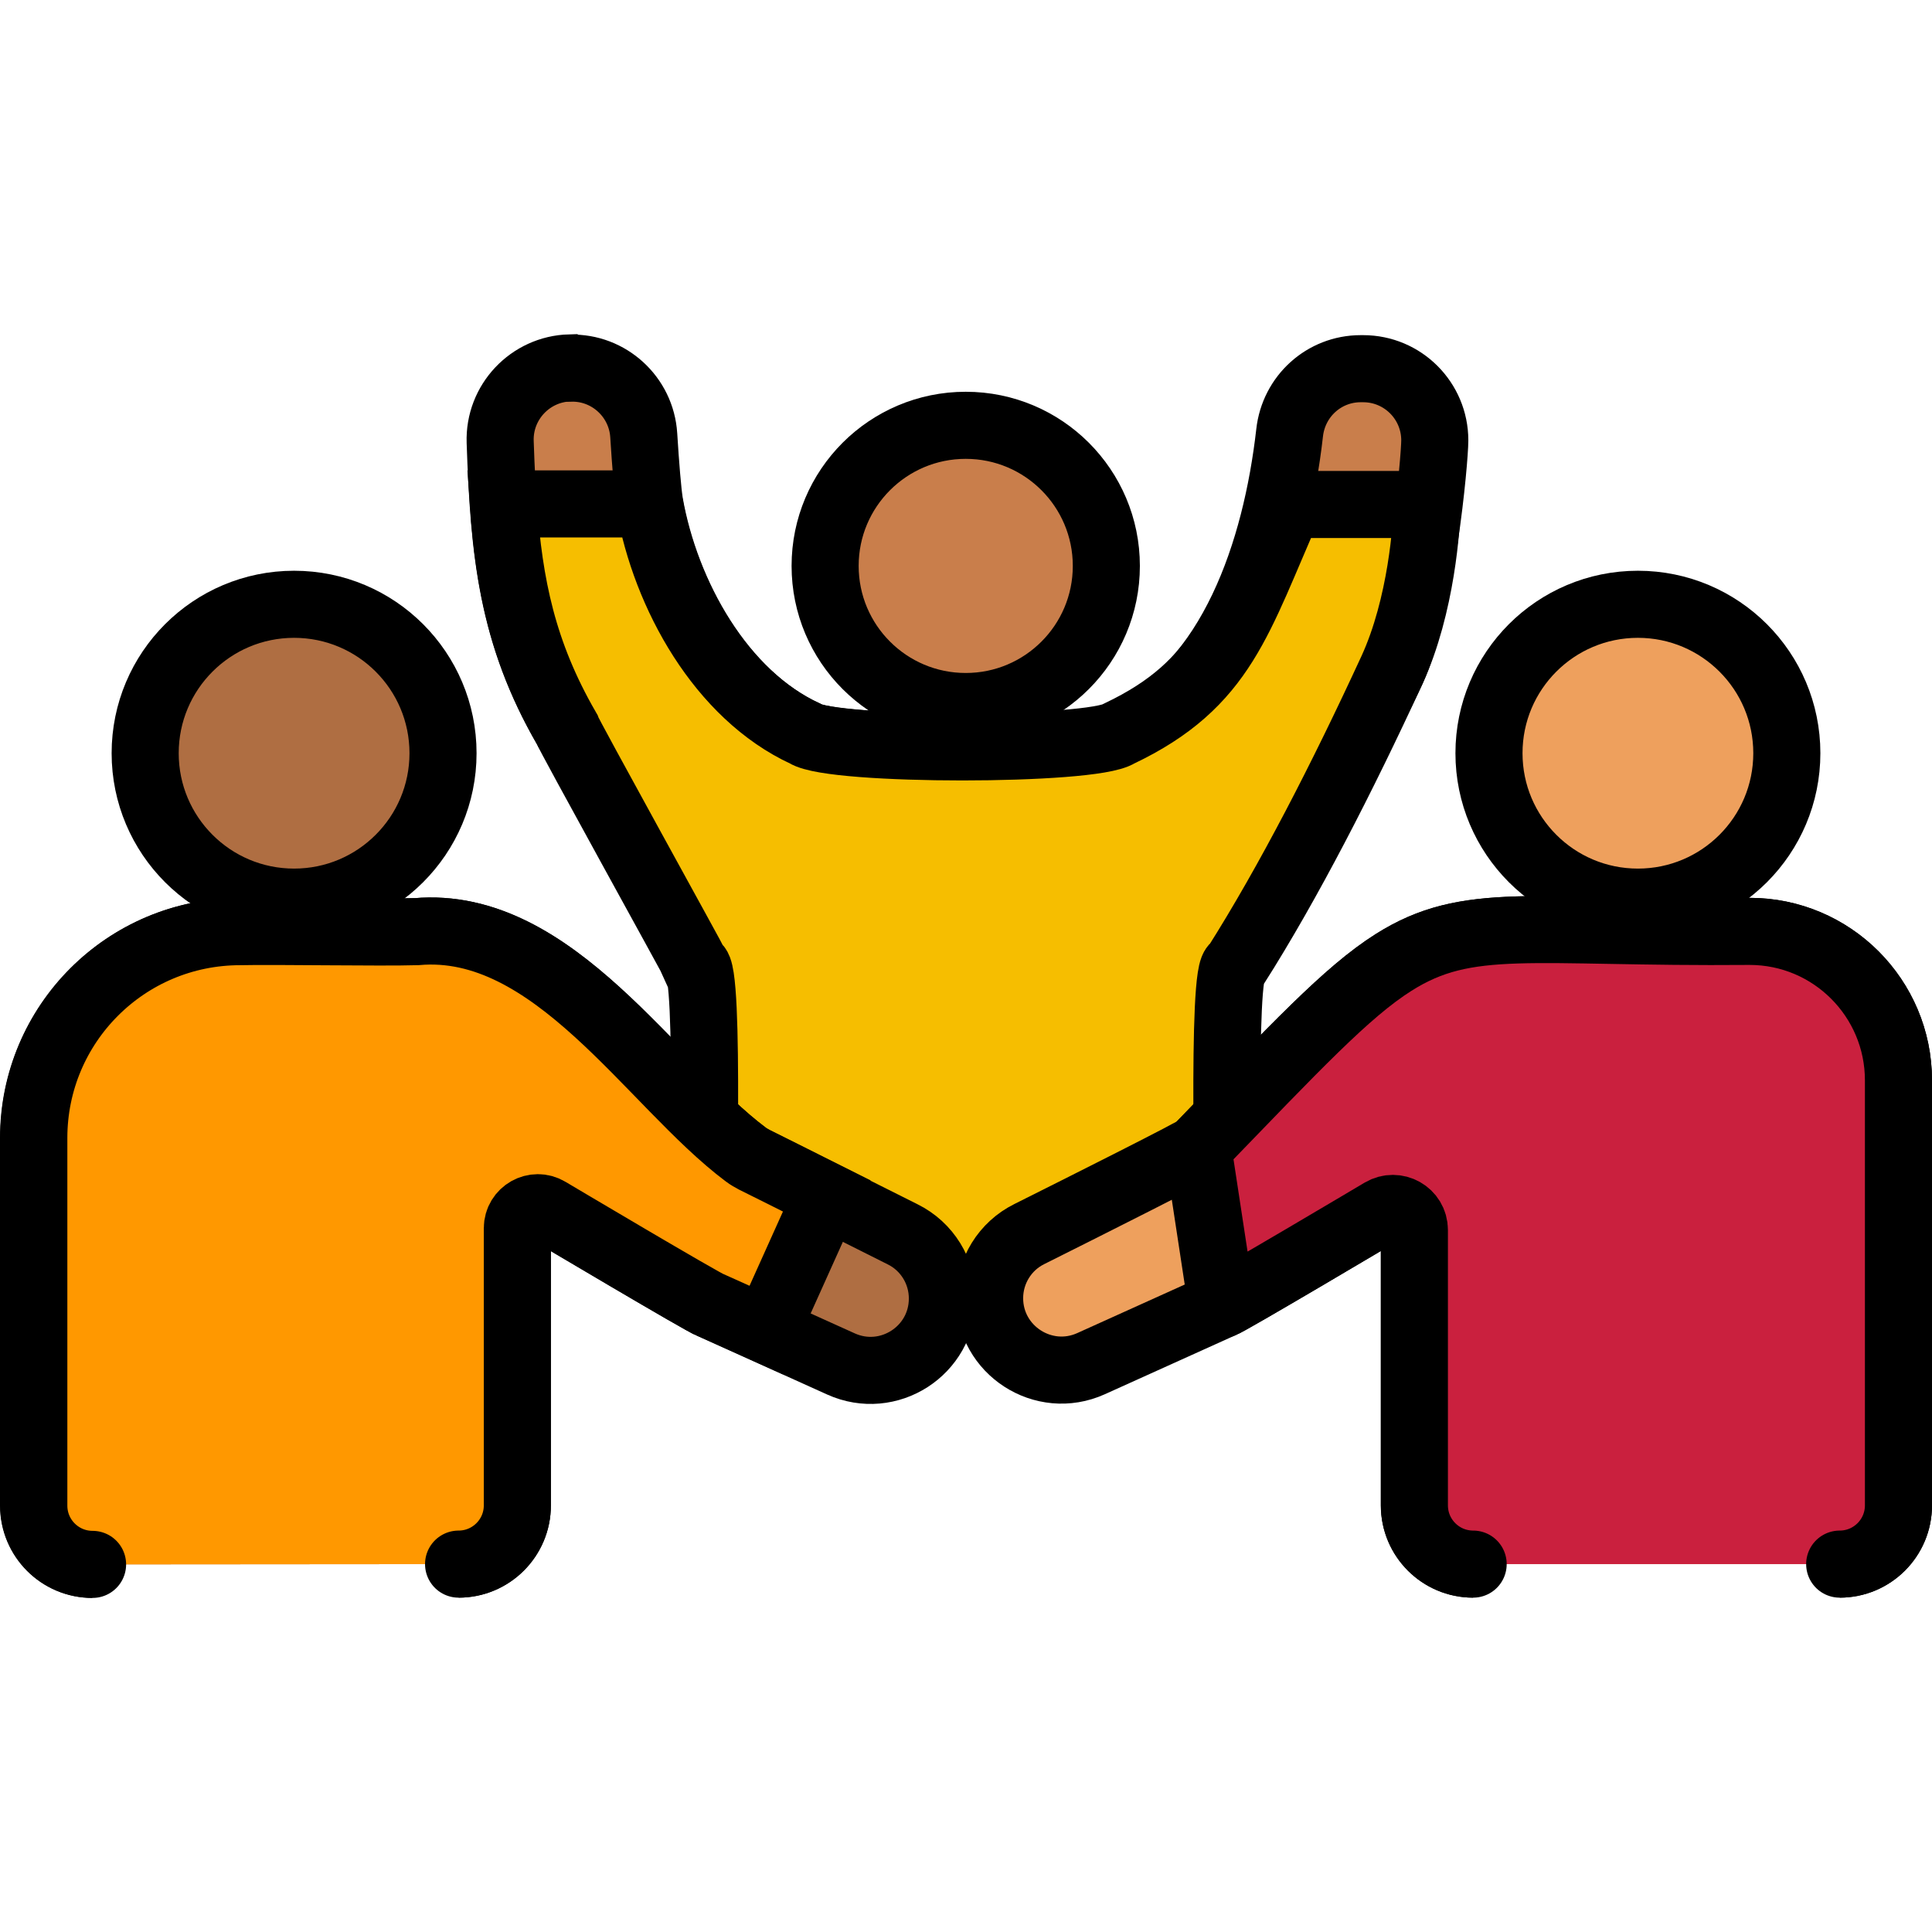
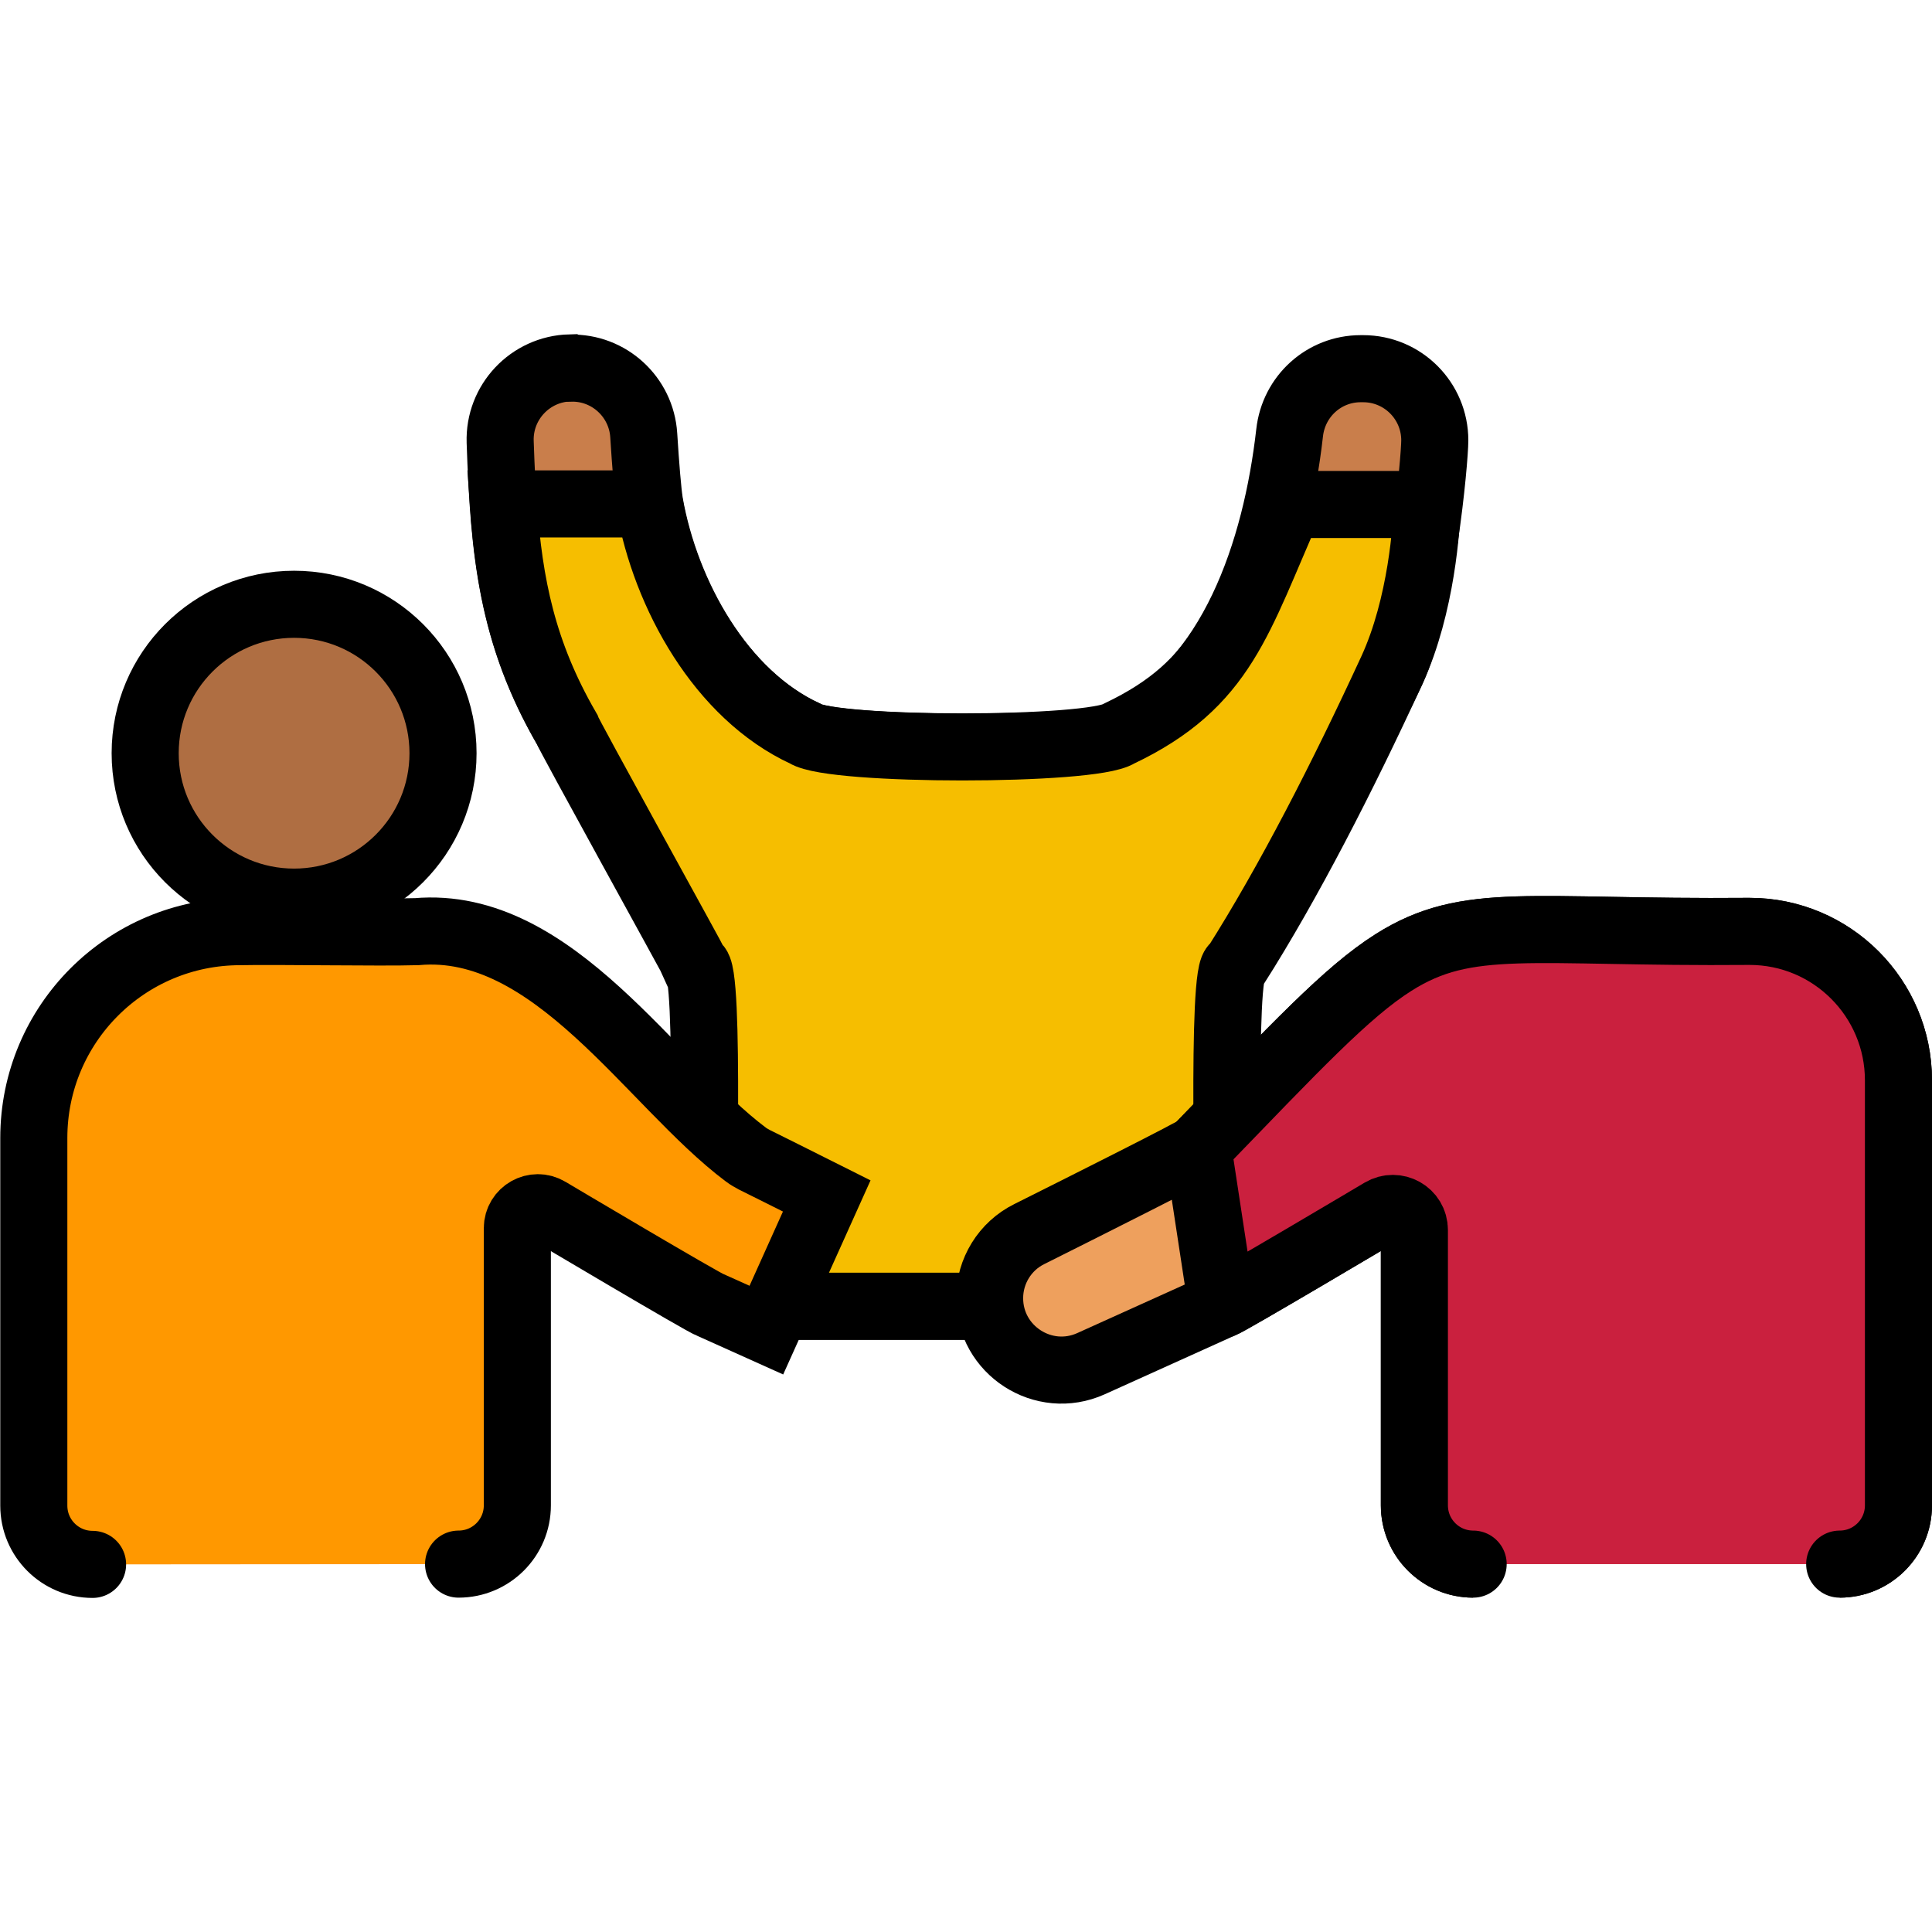
<svg xmlns="http://www.w3.org/2000/svg" id="Layer_1" data-name="Layer 1" viewBox="0 0 72 72">
  <defs>
    <style>
      .cls-1 {
        fill: #f6be00;
      }

      .cls-1, .cls-2, .cls-3, .cls-4, .cls-5, .cls-6 {
        stroke: #000;
        stroke-miterlimit: 10;
        stroke-width: 2.5px;
      }

      .cls-2 {
        fill: #eea05d;
      }

      .cls-3 {
        fill: #c97e4b;
      }

      .cls-4 {
        fill: #af6e42;
      }

      .cls-5 {
        fill: #ca203e;
      }

      .cls-5, .cls-6 {
        stroke-linecap: round;
      }

      .cls-6 {
        fill: #ff9800;
      }
    </style>
  </defs>
  <g id="child-family-color">
    <g>
      <path class="cls-3" d="M21.24,13.71c-1.48.04-2.65,1.28-2.6,2.76.14,4.12.44,7.17,2.47,10.67.05.19,5.77,8.68,5.85,8.87.55-.09.2,10.51.29,10.92,0,.97.78,1.75,1.75,1.75h13.98c.97,0,1.75-.78,1.75-1.75.09-.44-.26-11.02.29-10.92,1.99-3.14,5-7.02,6.85-11.03,1.11-2.41,1.6-7.84,1.6-8.57,0-1.47-1.19-2.67-2.67-2.67h-.09c-1.37,0-2.5,1.03-2.65,2.39-.5,4.4-2.15,9.36-6.08,11.22-1,.66-10.94.66-11.96,0-3.14-1.45-5.21-5.19-5.81-8.59-.07-.43-.15-1.43-.22-2.54-.09-1.43-1.3-2.54-2.73-2.5h0Z" />
-       <circle class="cls-3" cx="35.99" cy="21.09" r="5.24" />
      <path class="cls-1" d="M48.05,18.78c-1.91,4.29-2.43,6.7-6.35,8.56-1,.66-10.67.66-11.69,0-3.14-1.45-5.21-5.16-5.81-8.56h-5.44c.21,3.03.73,5.55,2.35,8.36.05.19,4.75,8.68,4.83,8.87.55-.09.2,10.51.29,10.92,0,.97.78,1.75,1.75,1.75h16.02c.97,0,1.75-.78,1.75-1.75.09-.44-.26-11.02.29-10.92,1.99-3.14,3.98-7.02,5.83-11.03,1.11-2.41,1.31-5.45,1.31-6.18h-5.12Z" />
    </g>
    <g>
-       <circle class="cls-2" cx="61.04" cy="28.07" r="5.55" />
      <path class="cls-2" d="M68.56,58.29c1.21,0,2.19-.98,2.19-2.19v-15.84c0-3.06-2.48-5.55-5.55-5.55-8.17.07-10.49-.6-13.27,1.16-1.74,1.1-3.65,3.15-7.29,6.91-.12.12-4.06,2.1-6.28,3.21-.91.45-1.48,1.38-1.48,2.39h0c0,1.94,2.01,3.24,3.78,2.44l4.87-2.2c.17-.03,5.96-3.47,5.96-3.47.54-.32,1.22.06,1.22.69v10.26c0,1.21.98,2.19,2.19,2.19" />
      <path class="cls-5" d="M68.56,58.29c1.21,0,2.19-.98,2.19-2.19v-15.84c0-3.06-2.48-5.55-5.55-5.55-8.17.07-10.49-.6-13.27,1.16-1.74,1.1-3.65,3.15-7.29,6.91l.89,5.84c.17-.03,5.96-3.47,5.96-3.47.54-.32,1.22.06,1.22.69v10.26c0,1.21.98,2.19,2.19,2.19" />
      <g>
        <circle class="cls-4" cx="10.96" cy="28.07" r="5.55" />
-         <path class="cls-4" d="M17.09,58.29c1.21,0,2.19-.98,2.19-2.19v-10.33c0-.59.65-.96,1.16-.65,0,0,5.86,3.48,6.03,3.51l4.87,2.2c1.77.8,3.78-.49,3.78-2.44h0c0-1.01-.57-1.94-1.48-2.39-1.83-.92-4.81-2.41-5.54-2.78-.11-.06-.22-.12-.31-.19-3.54-2.65-7.16-8.76-12.27-8.31-1.35.04-5.28-.03-6.58,0-4.25,0-7.69,3.44-7.69,7.69v13.7c0,1.21.98,2.19,2.19,2.19" />
        <path class="cls-6" d="M17.09,58.29c1.21,0,2.19-.98,2.19-2.19v-10.33c0-.59.65-.96,1.16-.65,0,0,5.86,3.48,6.03,3.51l2.09.94,2.25-5c-1.2-.6-2.29-1.15-2.7-1.35-.11-.06-.22-.12-.31-.19-3.54-2.65-7.16-8.76-12.27-8.31-1.35.04-5.28-.03-6.58,0-4.25,0-7.69,3.44-7.69,7.69v13.7c0,1.21.98,2.19,2.19,2.19" />
      </g>
    </g>
  </g>
</svg>